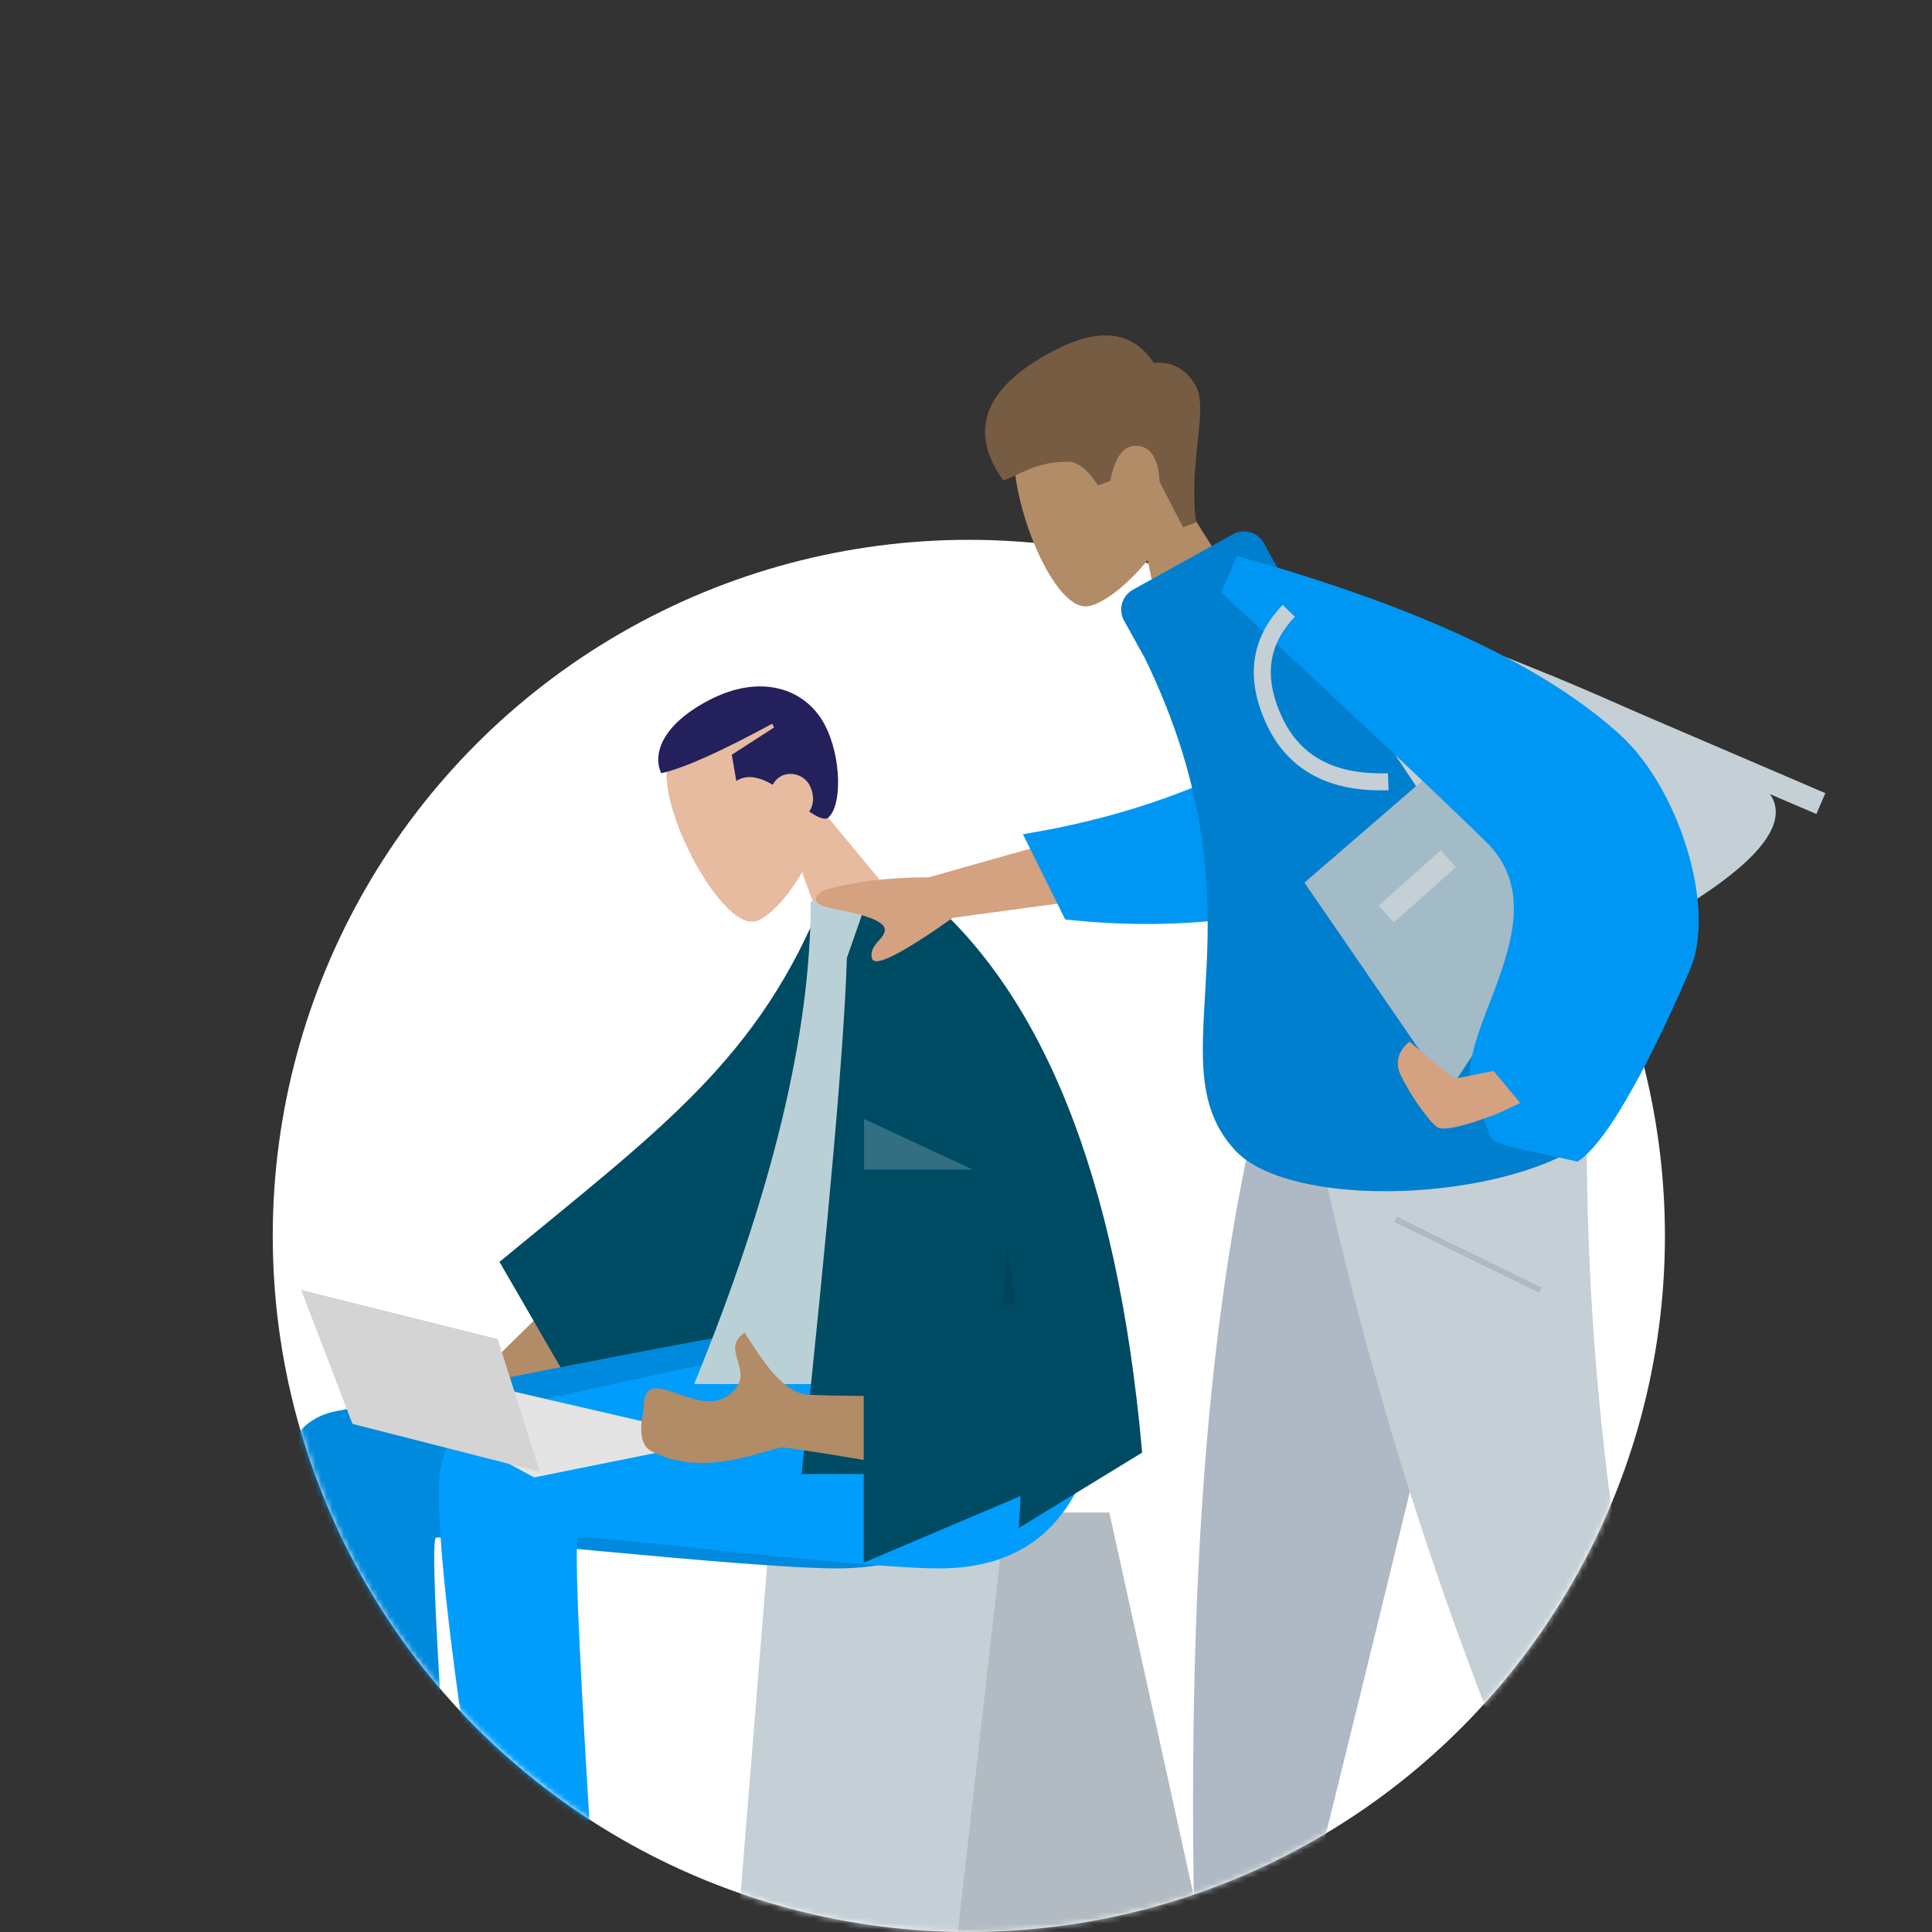
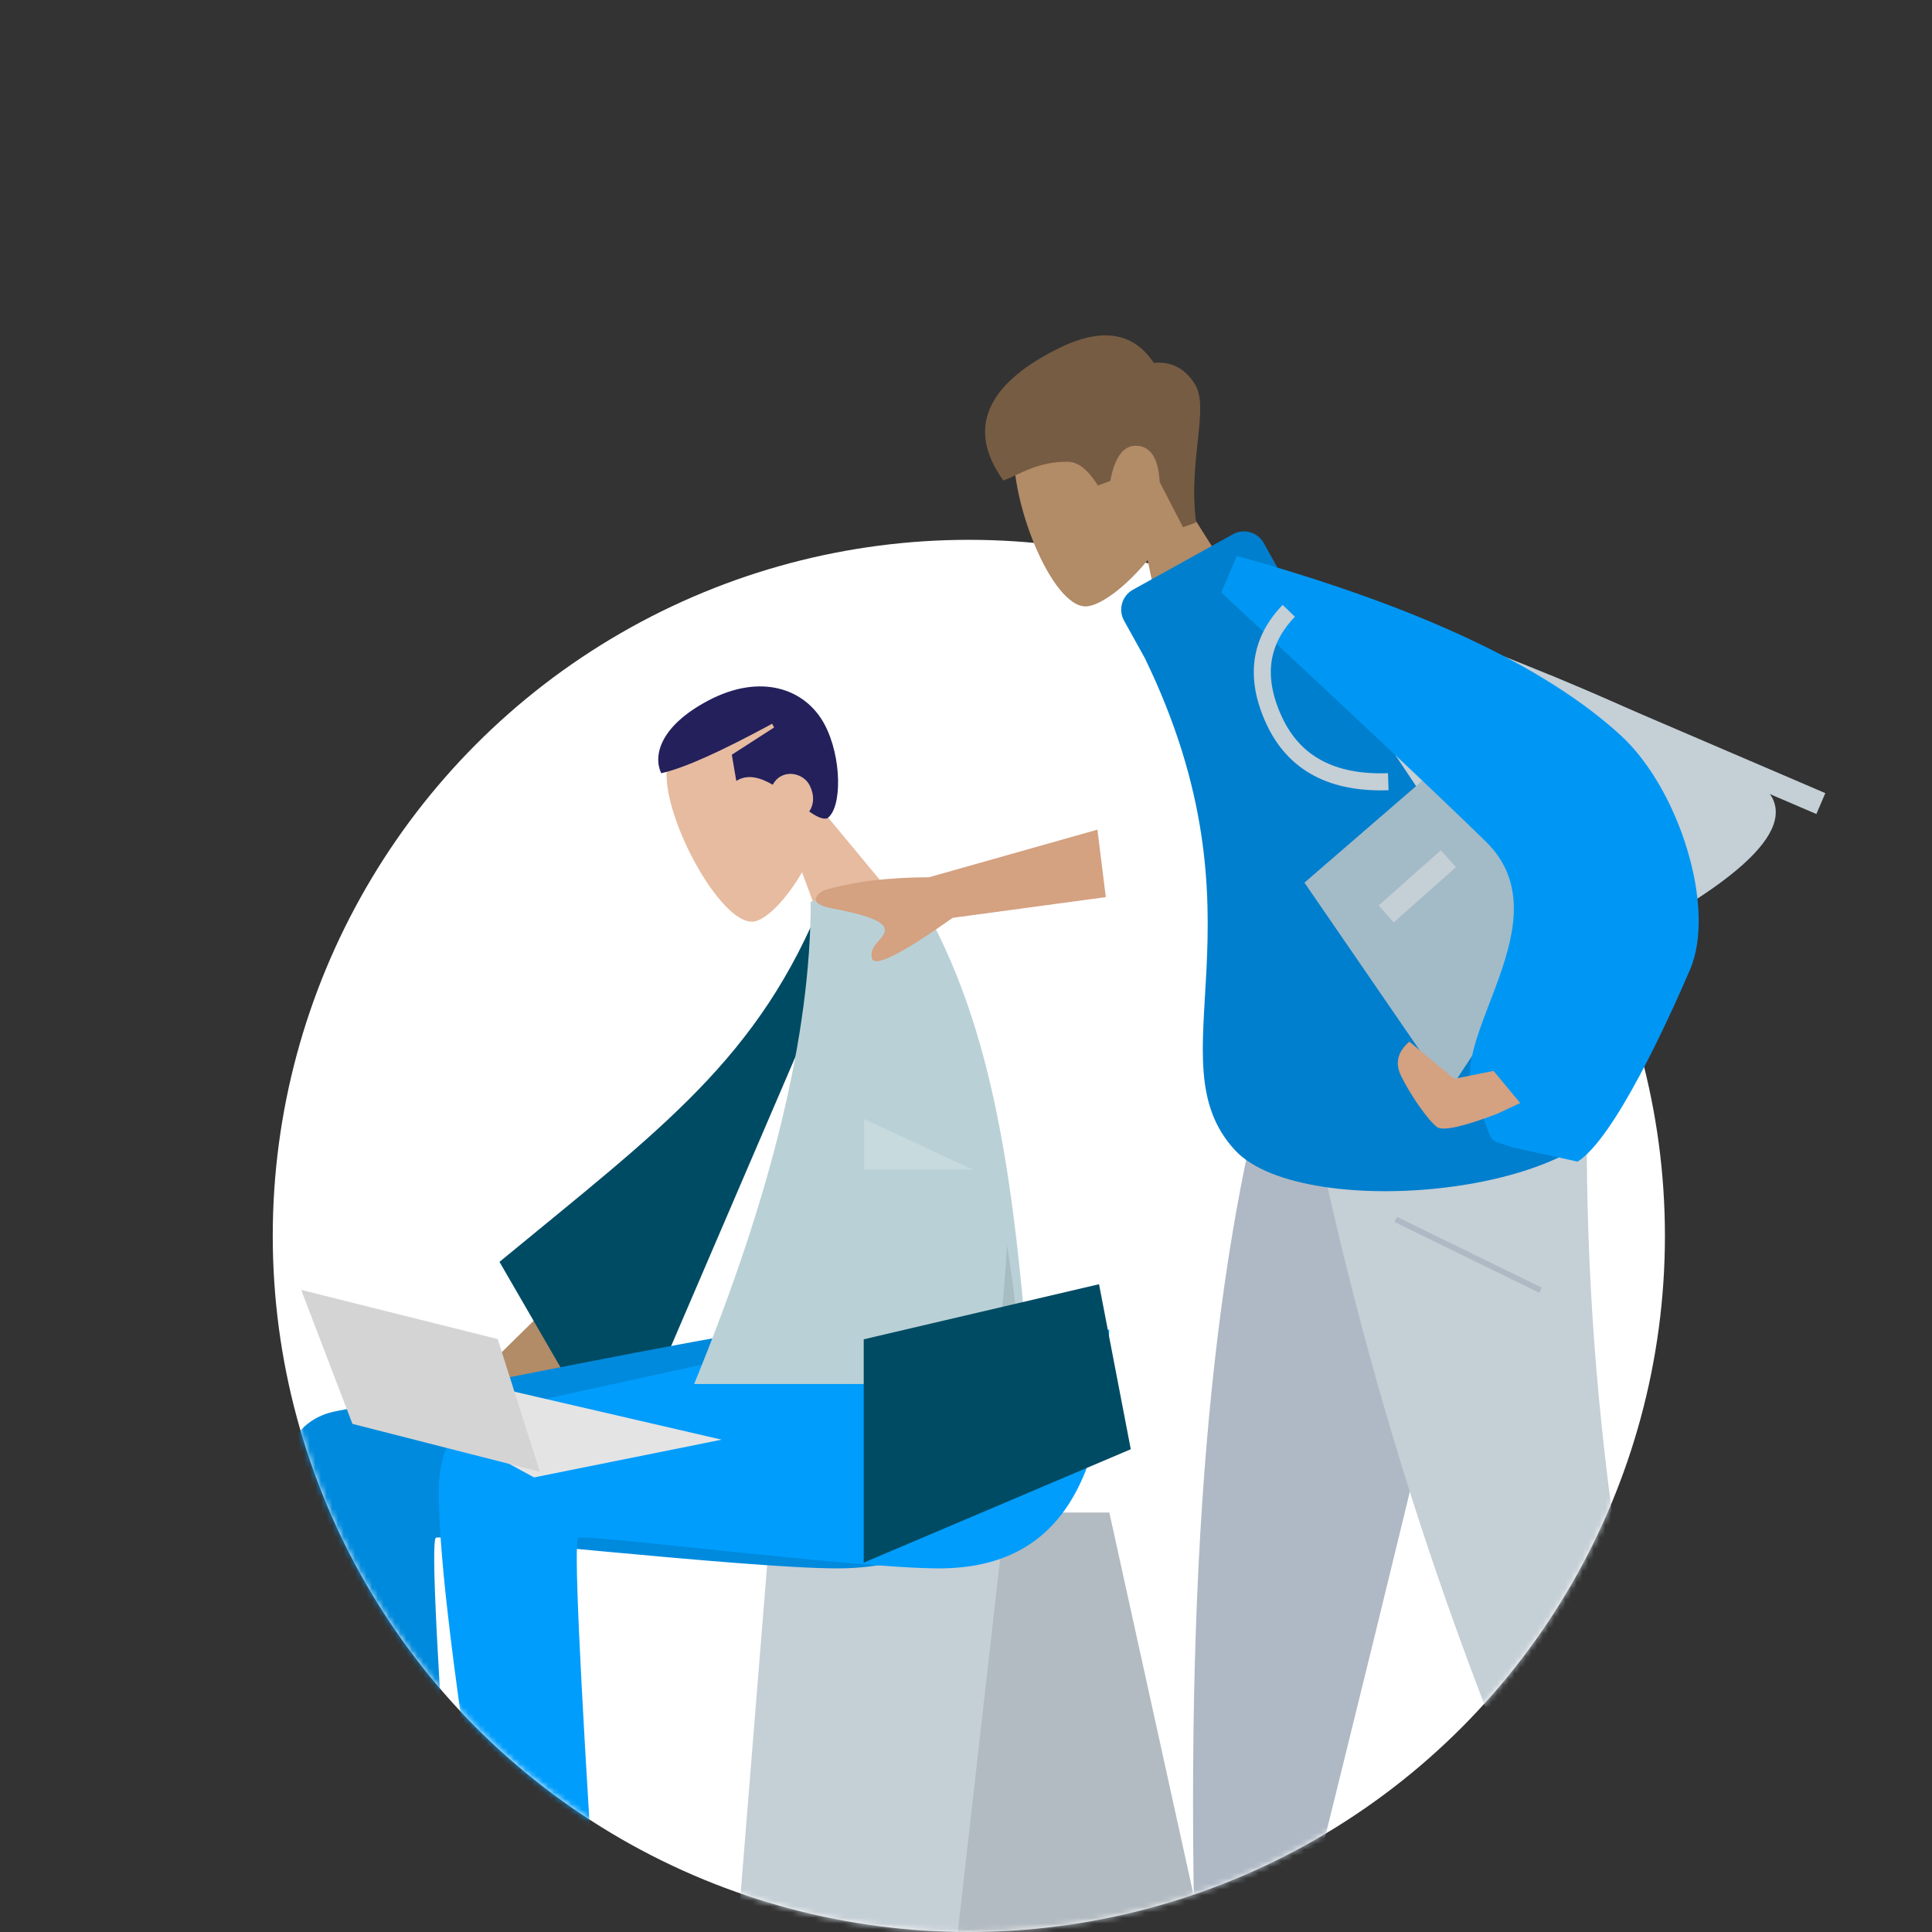
<svg xmlns="http://www.w3.org/2000/svg" xmlns:xlink="http://www.w3.org/1999/xlink" width="340px" height="340px" viewBox="0 0 340 340">
  <rect x="0" y="0" width="340" height="340" fill="#333333" stroke="none" />
  <title>illu-aeb-persönlich-s</title>
  <desc>Created with Sketch.</desc>
  <defs>
    <circle id="path-1" cx="122.5" cy="122.5" r="122.5" />
  </defs>
  <g id="illu-aeb-persönlich-s" stroke="none" stroke-width="1" fill="none" fill-rule="evenodd">
    <g id="Bottom" transform="translate(48, 95)">
      <mask id="mask-2" fill="white">
        <use xlink:href="#path-1" />
      </mask>
      <use id="Mask" fill="#FFFFFF" xlink:href="#path-1" />
      <g id="Head/Front" mask="url(#mask-2)">
        <g transform="translate(89.669, 53.637) scale(-1, 1) rotate(28) translate(-89.669, -53.637) translate(73.169, 25.137)">
          <g id="Head" stroke-width="1" fill="none" transform="translate(1.401, 1.406)">
            <path d="M27.381,6.817 C31.541,14.878 31.047,35.326 25.671,36.767 C23.527,37.342 18.959,35.934 14.311,33.021 L17.229,54.483 L0,54.483 L5.931,25.741 C2.623,21.704 0.385,16.757 0.759,11.214 C1.837,-4.758 23.222,-1.244 27.381,6.817 Z" fill="#E6BBA0" />
          </g>
          <path d="M16.179,3.55271368e-15 C25.643,3.55271368e-15 29.232,3.928 29.417,7.403 C25.361,8.525 18.275,8.957 8.09,8.883 L8.09,9.623 L16.915,10.364 L18.385,14.805 C16.045,14.629 14.373,16.245 13.038,18.409 C12.462,18.009 11.772,17.766 11.031,17.766 C9,17.766 7.354,19.589 7.354,21.467 C7.354,23.421 8.271,24.932 9.58,25.573 C8.881,26.95 8.178,27.948 7.354,28.13 C4.176,27.806 0,19.854 0,13.325 C0,6.178 5.649,3.55271368e-15 16.179,3.55271368e-15 Z" id="Combined-Shape" fill="#23205C" />
        </g>
      </g>
      <g id="A-Human/Sitting-Copy" mask="url(#mask-2)">
        <g transform="translate(78.5, 165) scale(-1, 1) translate(-78.5, -165) translate(-12, 61)">
          <path d="M111.797,67.241 L135.34,86.644 C141.885,88.802 130.849,91.883 129.409,91.832 L105.694,80.419 L111.797,67.241 Z" id="Arm" fill="#B28B67" transform="translate(121.546, 79.537) rotate(5) translate(-121.546, -79.537) " />
-           <path d="M61.106,5.58 L67.624,3.858 C81.526,31.525 99.718,42.158 130.158,63.101 L112.409,101.058 C81.103,70.186 63.165,41.144 61.106,5.58 Z" id="Coat-Back" fill="#004B64" transform="translate(95.632, 52.458) rotate(5) translate(-95.632, -52.458) " />
+           <path d="M61.106,5.58 L67.624,3.858 C81.526,31.525 99.718,42.158 130.158,63.101 L112.409,101.058 Z" id="Coat-Back" fill="#004B64" transform="translate(95.632, 52.458) rotate(5) translate(-95.632, -52.458) " />
          <g id="Bottom/Skinny-Jeans-1" stroke-width="1" fill="none" transform="translate(0, 78)">
            <g id="Seat" transform="translate(0.516, 32.181)">
              <polygon id="Seat-Stuff" fill="#C5CFD6" points="21.263 0 80.732 0 88.524 96.543 0 96.543" />
              <polygon id="Seat-Stuff" fill-opacity="0.1" fill="#000000" points="21.263 0 39.553 0 50.5 96.543 0 96.543" />
            </g>
            <polygon id="Path-6" fill="#D4A181" points="147.562 123.216 155.336 97.705 139.787 97.705 139.787 119.377" />
            <polygon id="Path-6" fill="#D4A181" points="122.17 123.216 129.944 97.705 114.396 97.705 114.396 119.377" />
            <path d="M167.606,28.383 C167.606,49.079 157.908,97.357 157.902,101.914 L137.038,101.93 C140.092,58.853 141.175,37.082 140.287,36.618 C138.954,35.922 85.676,42.01 69.698,42.01 C46.656,42.01 37.124,27.282 36.351,-4.76063633e-13 L81.995,-4.76063633e-13 C91.289,1.008 139.766,10.918 157.769,14.325 C165.476,15.784 167.606,22.681 167.606,28.383 Z" id="Leg-and-Butt" fill="#008ADD" />
            <path d="M139.787,28.383 C139.787,49.079 131.07,97.357 131.064,101.914 L112.307,101.93 C115.053,58.853 116.026,37.082 115.228,36.618 C114.03,35.922 66.135,42.01 51.77,42.01 C31.056,42.01 22.487,27.282 21.792,-4.54747351e-13 L62.825,-4.54747351e-13 C71.18,1.008 114.76,10.918 130.944,14.325 C137.873,15.784 139.787,22.681 139.787,28.383 Z" id="Leg-and-Butt-Copy" fill="#009DFC" />
          </g>
          <g id="Body/Long-Sleeve-1" stroke-width="1" fill="none" transform="translate(16, 0)">
            <path d="M19.787,87.568 L78.847,87.568 C65.164,54.25 58.323,25.947 58.323,2.658 L40.507,0 C26.506,22.551 22.552,50.317 19.787,87.568 Z" id="Shirt" fill="#B9D1D6" />
-             <path d="M41.3,0 C42.691,0.048 44.811,0.134 47.658,0.259 L47.658,0.259 L51.963,12.58 C52.419,27.601 55.078,57.873 59.941,103.396 L59.941,103.396 L21.226,103.396 C21.327,106.54 21.495,109.713 21.728,112.916 L21.728,112.916 L-2.83106871e-14,99.632 C4.306,50.981 17.678,17.771 40.116,0 L40.116,0 L40.129,0.013 L40.137,0 Z" id="Coat-Front" fill="#004B64" />
            <path d="M32.059,103.699 L21.236,103.698 C20.762,89.599 21.611,76.09 23.782,63.171 C24.885,82.768 27.644,96.277 32.059,103.699 Z" id="Shade" fill-opacity="0.1" fill="#000000" />
            <polygon id="Light" fill-opacity="0.2" fill="#FFFFFF" points="29.843 49.814 48.933 40.926 48.933 49.814" />
          </g>
          <polygon id="Path-3" fill="#E4E4E4" points="153 87.659 123.017 104 90 97.359 134.742 87" />
          <polygon id="Path-5" fill="#D4D4D4" points="164 71 154.977 94.578 122 103 129.41 79.653" />
-           <path d="M71.724,59.691 C61.886,83.987 56.219,97.657 54.725,100.702 C53.63,102.936 42.664,109.178 41.796,120.131 C41.525,123.553 46.786,124.912 47.639,125.441 C54.576,129.742 50.93,116.887 56.935,114.08 C63.514,111.005 62.958,119.689 68.174,117.344 C66.572,113.738 62.828,107.027 64.597,102.621 C65.384,100.663 74.132,86.553 90.84,60.291 L71.724,59.691 Z" id="Skin" fill="#B28B67" transform="translate(66.313, 93.002) rotate(-122) translate(-66.313, -93.002) " />
          <polygon id="Path-2" fill="#004B64" points="65 79.696 65 119 18 99.043 23.589 70" />
        </g>
      </g>
      <g id="Bottom/Skinny-Jeans-1" mask="url(#mask-2)">
        <g transform="translate(192.5, 175.927) scale(-1, 1) translate(-192.5, -175.927) translate(132, 84.927)">
          <polygon id="Leg" stroke="none" fill="#997659" fill-rule="evenodd" points="34.098 0 62.205 95.877 75.425 167.863 88.694 167.863 75.449 3.8348006e-29" />
          <path d="M21.466,0 C23.428,49.808 22.654,76.974 22.215,81.499 C21.776,86.024 19.284,116.331 2.303,169.382 L16.105,169.382 C38.593,118.489 46.443,88.182 49.022,81.499 C51.602,74.816 59.219,47.65 70.34,0 L21.466,0 Z" id="Leg" stroke="none" fill="#B28B67" fill-rule="evenodd" />
          <path d="M33.495,0 C40.806,32.992 53.451,85.654 71.43,157.989 L90.837,157.989 C92.271,83.744 86.173,34.879 75.613,0 L33.495,0 Z" id="Pant" stroke="none" fill="#AFB9C5" fill-rule="evenodd" />
          <path d="M21.368,0 C23.289,49.808 18.311,98.878 2.892,158.764 L23.599,158.764 C46.128,108.631 62.276,59.803 73.312,0 L21.368,0 Z" id="Pant" stroke="none" fill="#C5CFD6" fill-rule="evenodd" />
          <line x1="55.368" y1="34.674" x2="29.907" y2="47.122" id="Path-11" stroke="#AFB9C5" stroke-width="1" fill="none" />
        </g>
      </g>
    </g>
    <g id="Group-5" transform="translate(117, 54)">
      <g id="A-Human/Standing-Copy" transform="translate(110.5, 100.5) scale(-1, 1) translate(-110.5, -100.5) ">
        <g id="Head/Front" transform="translate(63.168, 61.023)">
          <path d="M81.704,30.981 L111.356,39.362 C118.477,39.374 124.623,40.135 129.793,41.644 C131.102,42.338 132.894,43.978 128.44,44.833 C123.985,45.687 119.337,46.791 119.133,48.481 C118.93,50.171 122.048,51.27 121.369,53.662 C120.917,55.257 116.182,52.869 107.167,46.5 L80.227,42.856 L81.704,30.981 Z" id="Arm" fill="#D4A181" />
-           <path d="M18.184,0.033 C46.233,13.354 60.778,26.193 94.814,31.785 L87.376,46.786 C61.712,49.556 47.407,44.545 23.857,40.903 C15.494,39.609 3.894,36.339 9.09494702e-13,26.627 L18.184,0.033 Z" id="Coat-Back" fill="#0097F4" />
        </g>
        <g id="Head/Front" transform="translate(139.526, 37.213) rotate(20) translate(-139.526, -37.213) translate(120.026, 4.713)">
          <g id="Head" transform="translate(2.632, 5.403)" fill="#B28B67">
            <path d="M30.811,7.27 C35.492,15.867 34.936,37.673 28.886,39.209 C26.474,39.822 21.335,38.321 16.104,35.215 L19.387,58.102 L0,58.102 L6.674,27.451 C2.952,23.146 0.433,17.87 0.854,11.959 C2.067,-5.074 26.13,-1.327 30.811,7.27 Z" />
          </g>
          <path d="M8.45,37.293 C6.072,26.515 -0.702,19.168 0.332,14.35 C1.022,11.139 2.86,9.142 5.847,8.359 C7.392,1.992 12.374,-0.717 20.793,0.234 C33.423,1.66 41.131,7.004 37.802,18.763 C34.742,18.763 31.048,17.635 25.94,19.567 C24.319,20.18 23.16,22.081 22.462,25.27 L20.154,25.27 C17.914,21.486 15.705,20.095 13.527,21.098 C11.35,22.101 10.855,24.537 12.042,28.407 L10.905,37.293 L8.45,37.293 Z" id="Hair" fill="#765C43" />
        </g>
        <g id="Body/Long-Sleeve-1" transform="translate(110.559, 104.487) rotate(25) translate(-110.559, -104.487) translate(19.059, 40.987)">
          <path d="M73.739,0.647 C73.74,0.647 73.74,0.647 73.741,0.649 L93.817,2.059 C96.02,2.216 97.681,4.126 97.53,6.329 L97.003,13.858 C96.197,65.296 125.813,78.415 119.217,99.048 C113.77,116.085 61.638,134.399 52.617,117.699 C38.411,91.4 54.397,43.675 69.599,15.896 C69.07,15.166 68.785,14.252 68.851,13.282 L69.473,4.36 C69.624,2.156 71.535,0.494 73.739,0.647 Z" id="Clothes-Front" fill="#007FCE" />
          <path d="M70.223,9.245 C28.089,50.622 7.121,75.267 7.318,83.18 C7.515,91.094 24.086,95.003 57.029,94.908 L70.223,9.245 Z" id="Path-5" fill="#C5CFD6" />
          <line x1="35.118" y1="48.033" x2="0" y2="87.332" id="Path-6" stroke="#C5CFD6" stroke-width="4" />
          <polygon id="Path-9" fill="#A3BAC7" points="80.869 105.626 88.244 61.532 53.498 51.67 48.645 85.772" />
          <path d="M74.717,4.405 C49.73,25.784 33.773,44.84 26.845,61.571 C21.532,74.403 24.386,96.206 33.207,104.078 C40.565,110.644 57.825,125.376 65.43,126.348 L74.832,119.158 C78.772,115.339 77.126,118.263 77.126,108.297 C77.126,96.763 49.311,86.912 56.268,68.453 C60.416,57.446 68.305,37.649 79.936,9.063 L74.717,4.405 Z" id="Clothes-Front" fill="#0097F4" />
          <line x1="77.54" y1="72.607" x2="63.51" y2="68.428" id="Path-10" stroke="#C5CFD6" stroke-width="4" />
          <path d="M83.332,94.699 C85.954,95.429 87.247,97.037 87.21,99.522 C87.154,103.25 86.194,108.737 85.271,110.378 C84.656,111.473 81.17,112.257 74.815,112.731 L83.332,94.699 Z" id="Path-12" fill="#D4A181" />
          <polygon id="Path-13" fill="#D4A181" points="79.936 103.715 72.085 105.626 70.223 112.731 74.815 112.731" />
          <path d="M70.525,17.015 C77.517,19.708 81.013,25.195 81.013,33.477 C81.013,41.76 76.464,47.824 67.368,51.67" id="Path-14" stroke="#C5CFD6" stroke-width="3" />
        </g>
      </g>
    </g>
  </g>
</svg>